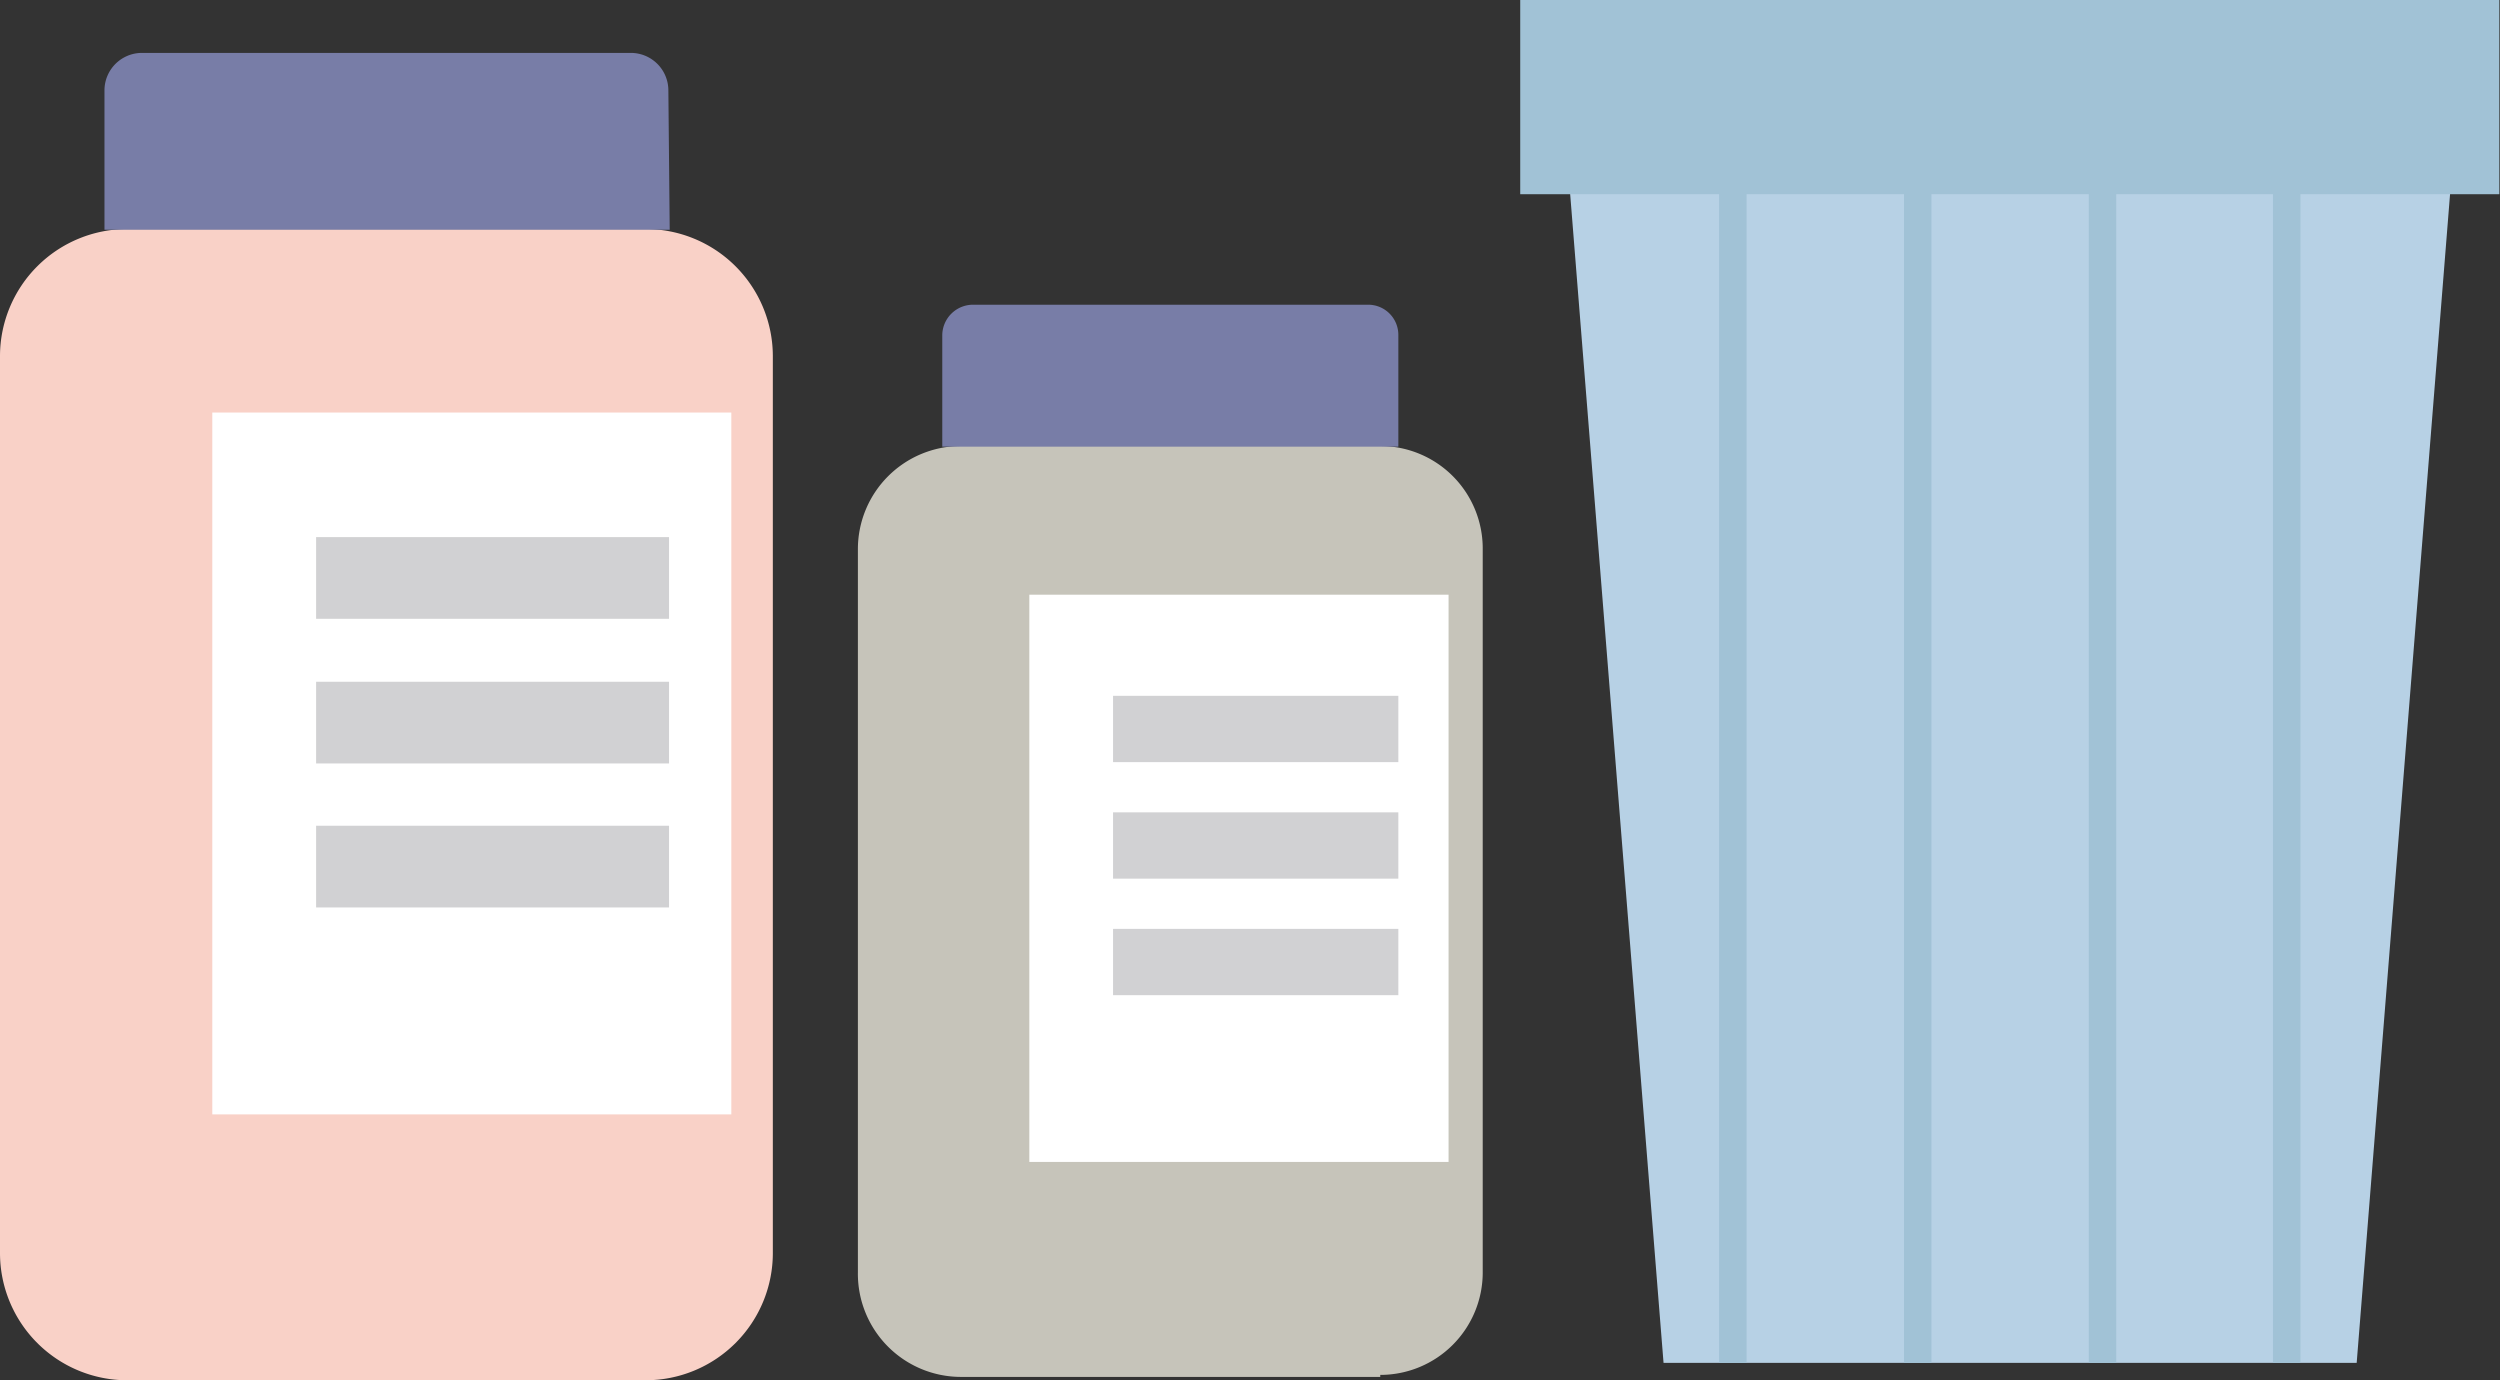
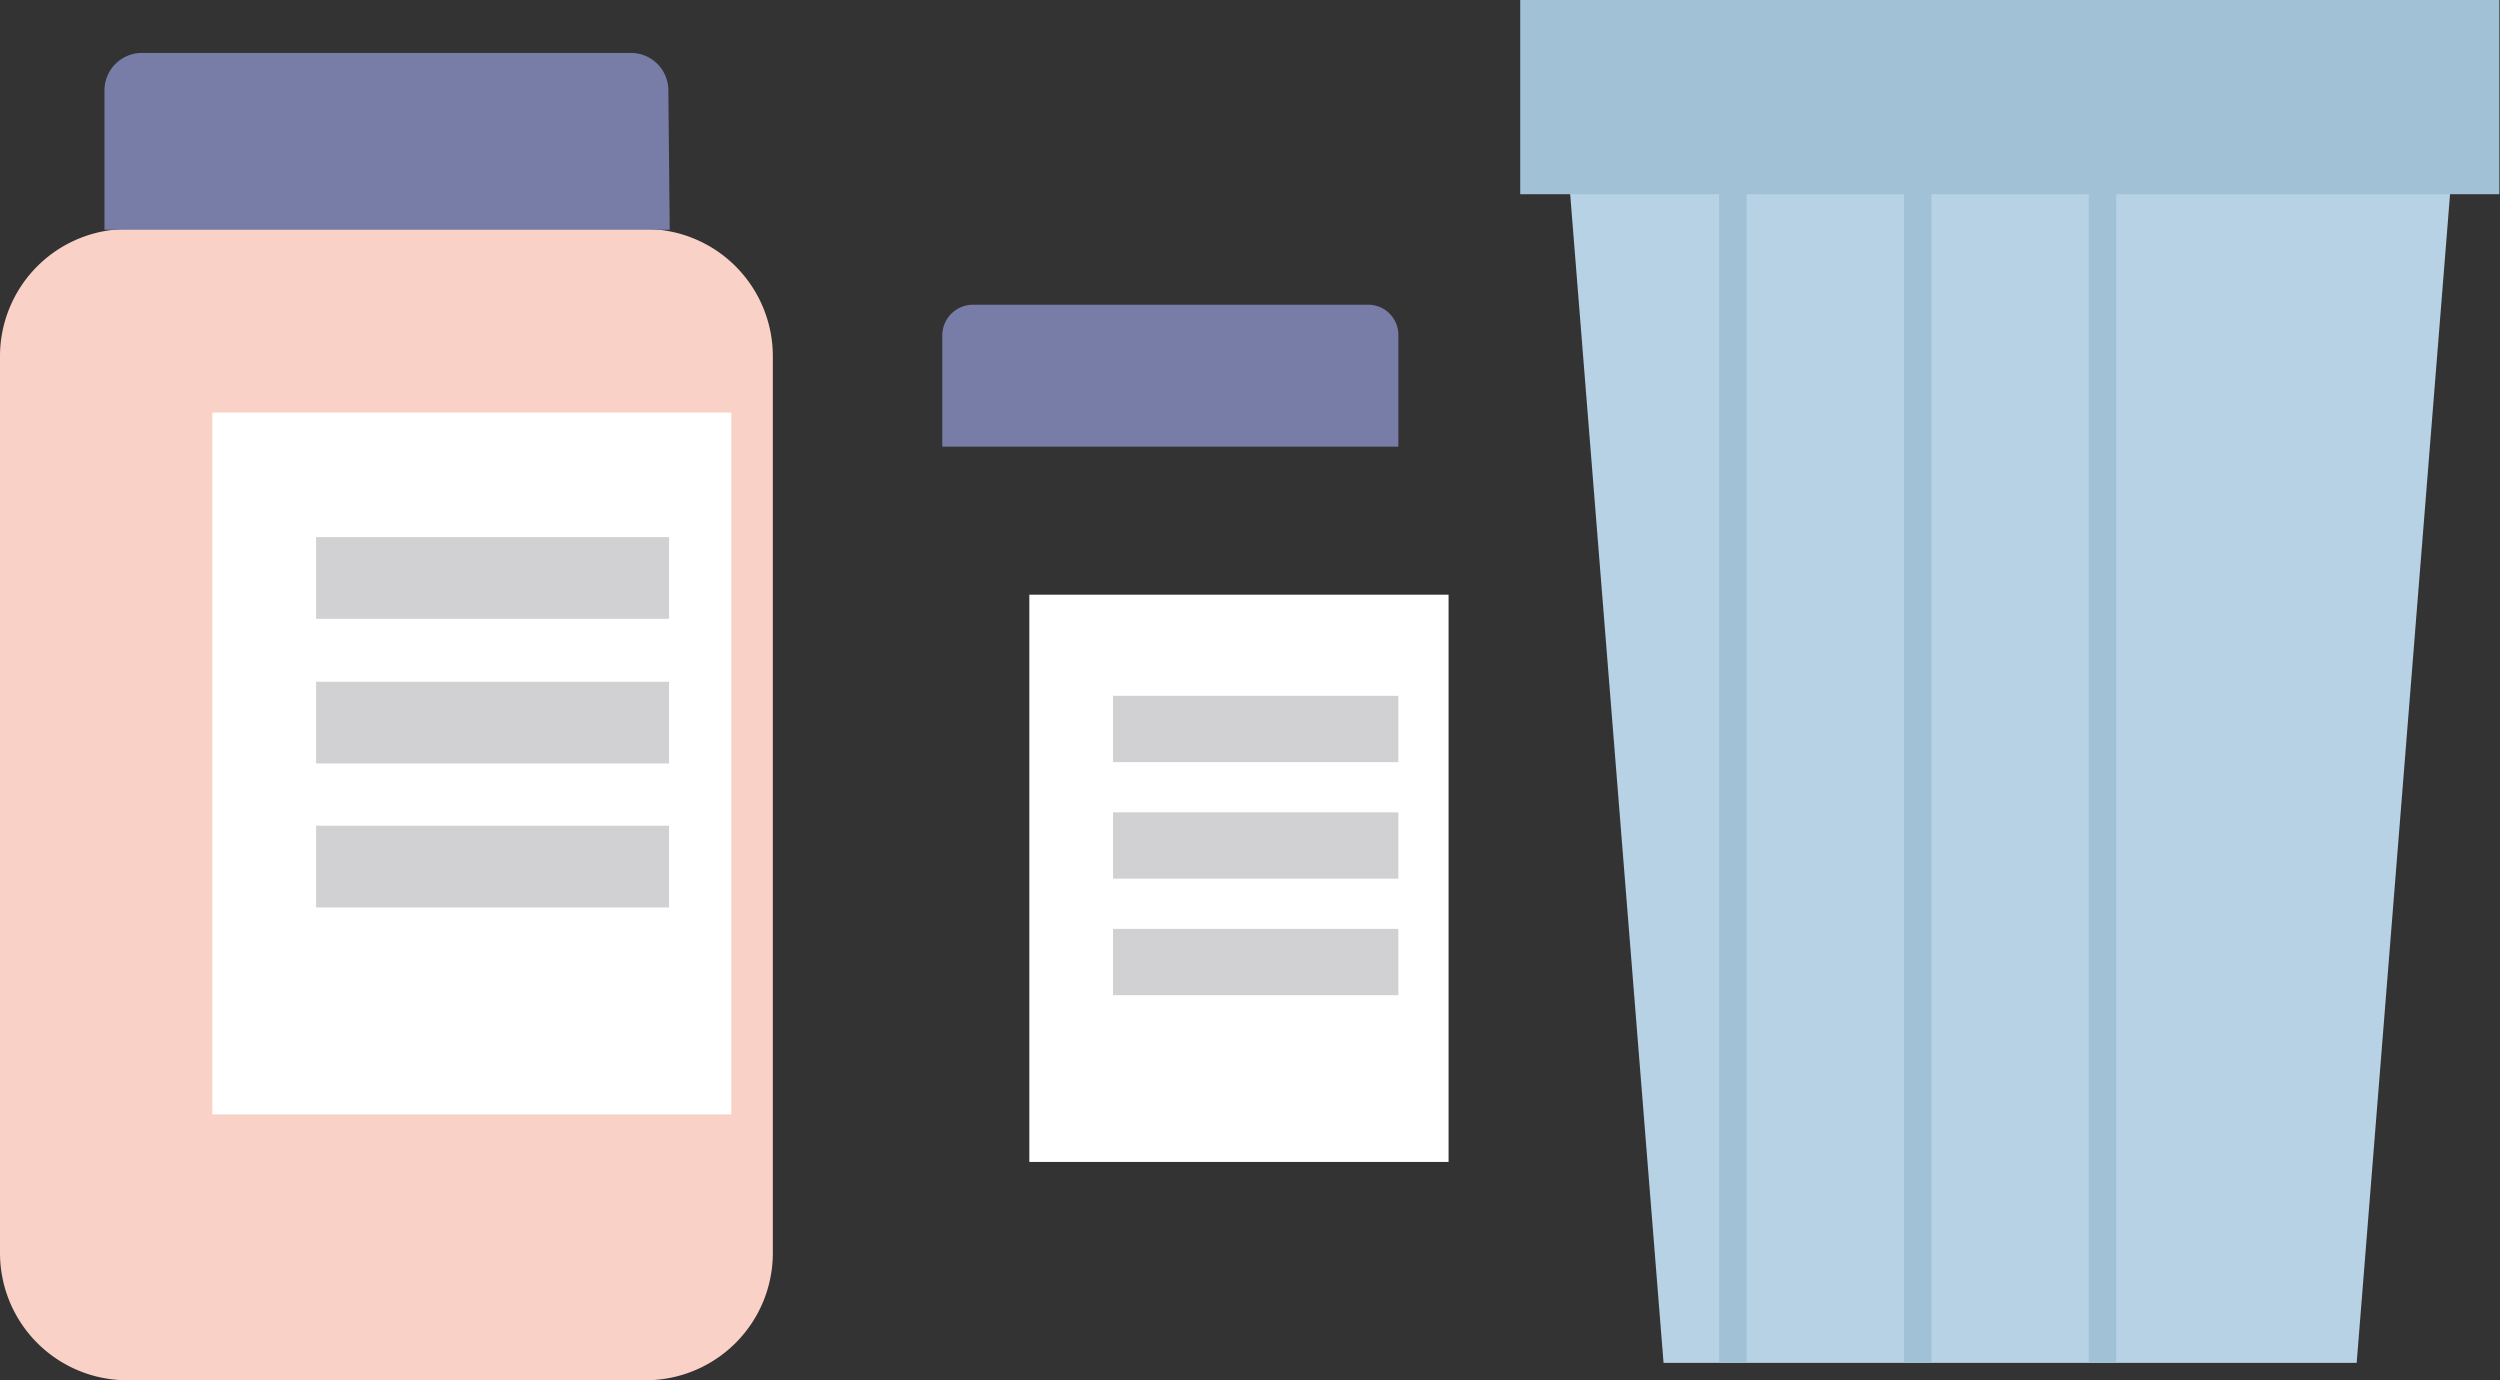
<svg xmlns="http://www.w3.org/2000/svg" viewBox="0 0 37.33 20.61">
  <rect x="0" y="0" width="37.33" height="20.61" fill="#333333" stroke="none" />
  <g id="Layer_2" data-name="Layer 2">
    <g id="Layer_1-2" data-name="Layer 1">
      <path d="M9.64,20.61H1.9A1.9,1.9,0,0,1,0,18.71V5.31A1.9,1.9,0,0,1,1.9,3.42H9.64a1.9,1.9,0,0,1,1.9,1.89v13.4a1.9,1.9,0,0,1-1.9,1.9" style="fill:#f9d1c7" />
      <path d="M10,3.43H1.56V1.35A.56.56,0,0,1,2.12.79h7.3a.56.56,0,0,1,.56.56Z" style="fill:#787da7" />
      <rect x="3.17" y="6.16" width="7.75" height="10.48" style="fill:#fff" />
      <rect x="4.72" y="8.02" width="5.27" height="1.22" style="fill:#d1d1d3" />
      <rect x="4.72" y="10.18" width="5.27" height="1.22" style="fill:#d1d1d3" />
      <rect x="4.72" y="12.33" width="5.27" height="1.22" style="fill:#d1d1d3" />
-       <path d="M20.61,20.56H14.35A1.54,1.54,0,0,1,12.81,19V8.2a1.54,1.54,0,0,1,1.54-1.54h6.26A1.53,1.53,0,0,1,22.14,8.2V19a1.53,1.53,0,0,1-1.53,1.53" style="fill:#c6c4ba" />
-       <path d="M20.88,6.67H14.07V5a.46.46,0,0,1,.46-.45h5.9a.45.45,0,0,1,.45.45Z" style="fill:#787da7" />
+       <path d="M20.88,6.67H14.07V5a.46.46,0,0,1,.46-.45h5.9a.45.45,0,0,1,.45.45" style="fill:#787da7" />
      <rect x="15.37" y="8.88" width="6.26" height="8.47" style="fill:#fff" />
      <rect x="16.62" y="10.39" width="4.26" height="0.99" style="fill:#d1d1d3" />
      <rect x="16.62" y="12.13" width="4.26" height="0.99" style="fill:#d1d1d3" />
      <rect x="16.62" y="13.87" width="4.26" height="0.99" style="fill:#d1d1d3" />
      <polygon points="35.19 20.35 24.84 20.35 23.33 1.45 36.7 1.45 35.19 20.35" style="fill:#b7d1e5" />
      <rect x="25.67" y="2.41" width="0.41" height="17.94" style="fill:#a1c2d6" />
      <rect x="28.43" y="2.41" width="0.41" height="17.94" style="fill:#a1c2d6" />
      <rect x="31.19" y="2.41" width="0.41" height="17.94" style="fill:#a1c2d6" />
-       <rect x="33.94" y="2.41" width="0.41" height="17.94" style="fill:#a1c2d6" />
      <rect x="22.7" width="14.62" height="2.9" style="fill:#a1c2d6" />
    </g>
  </g>
</svg>